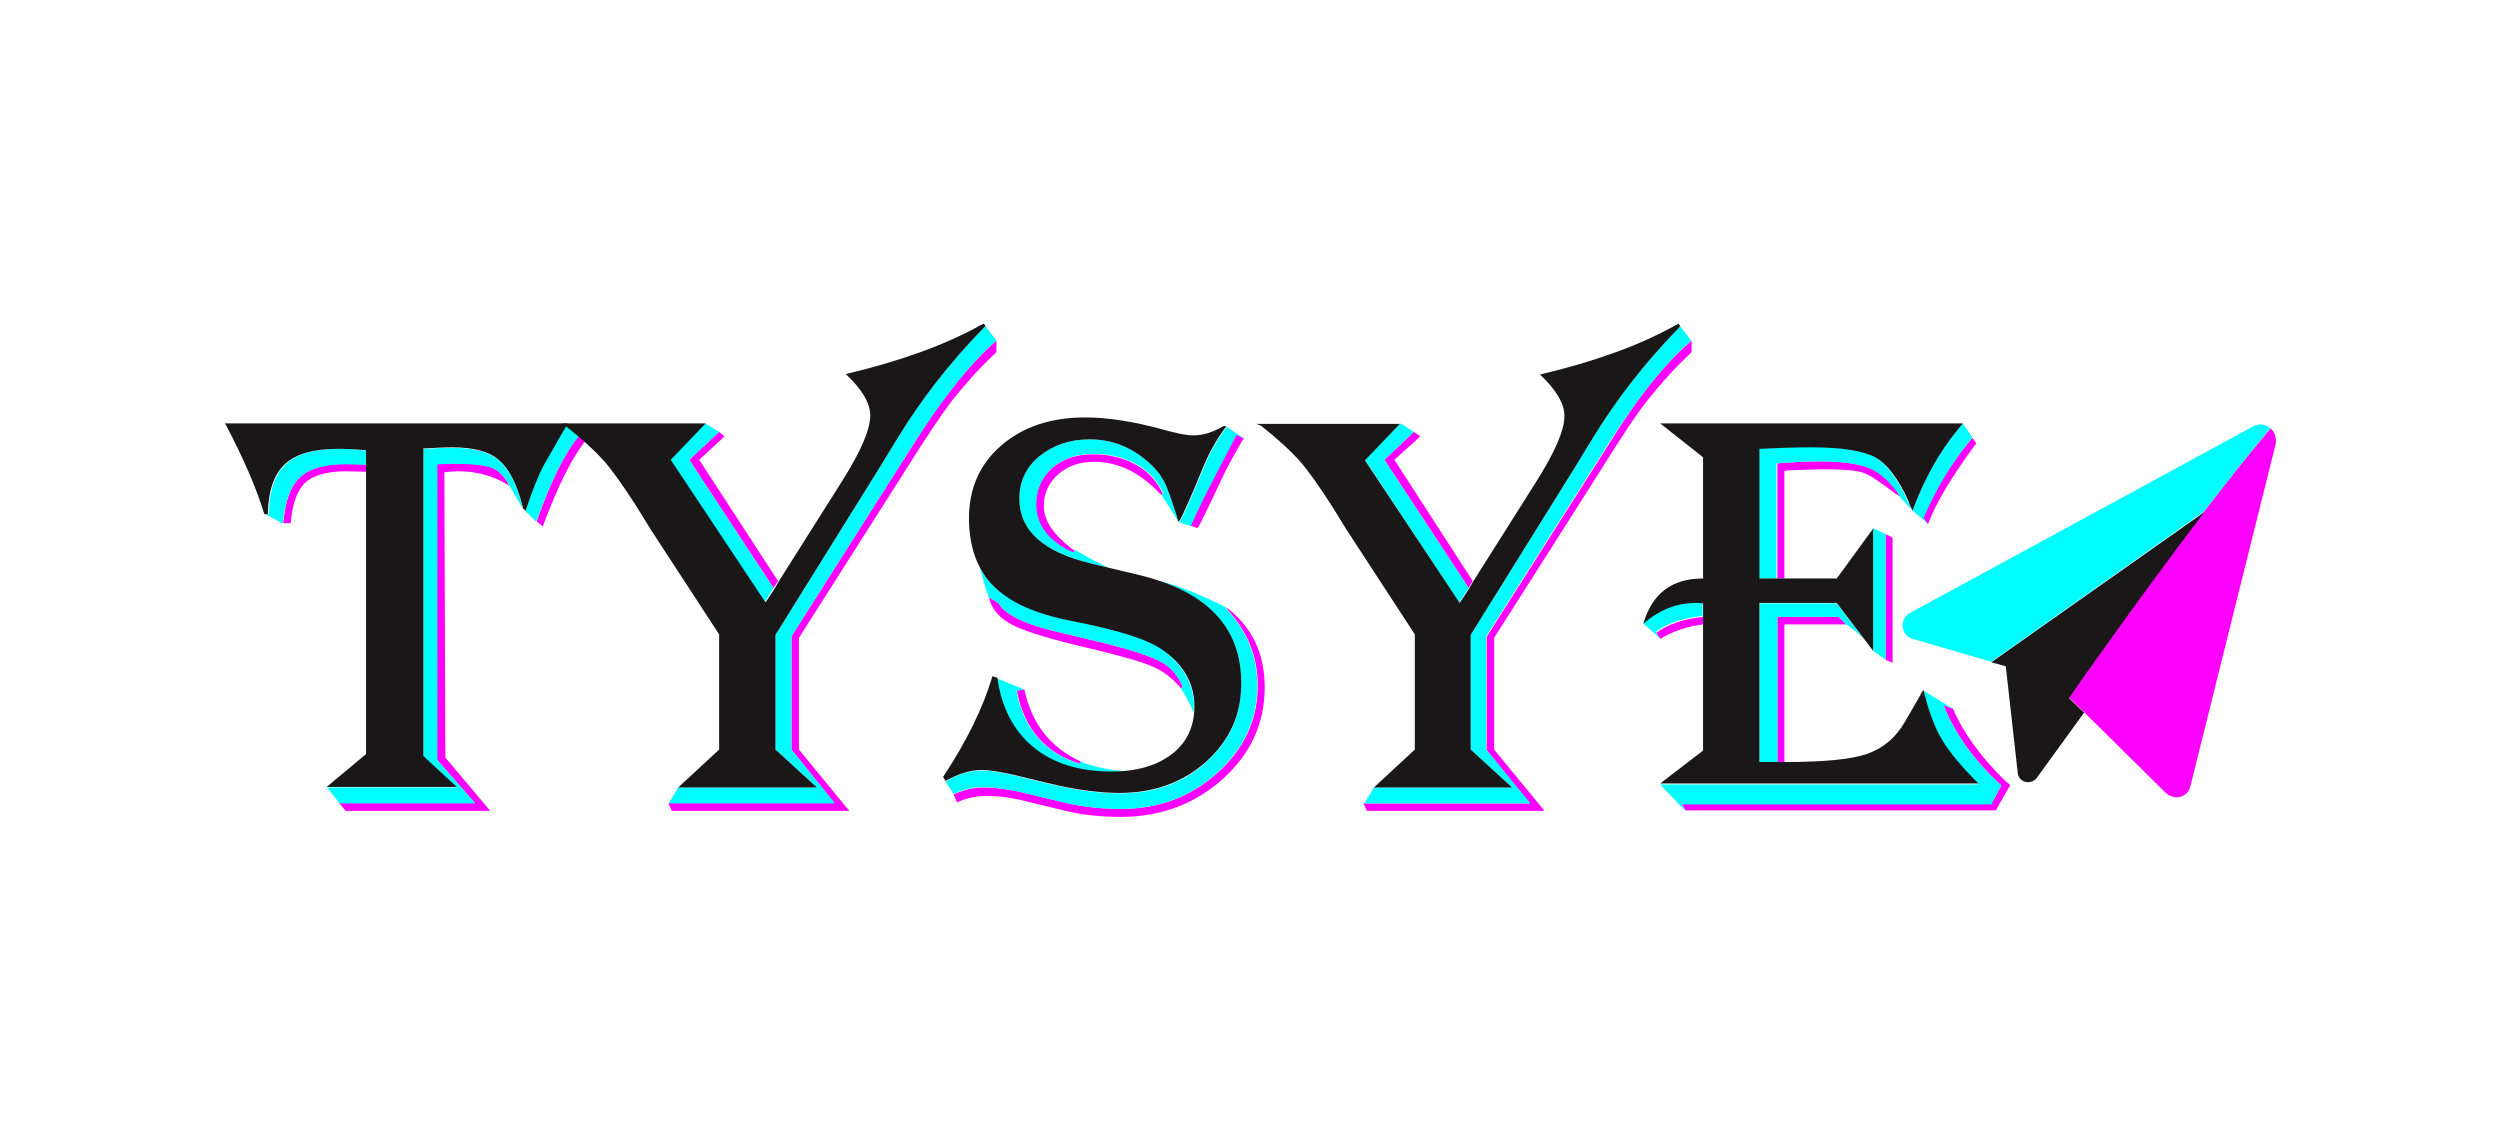
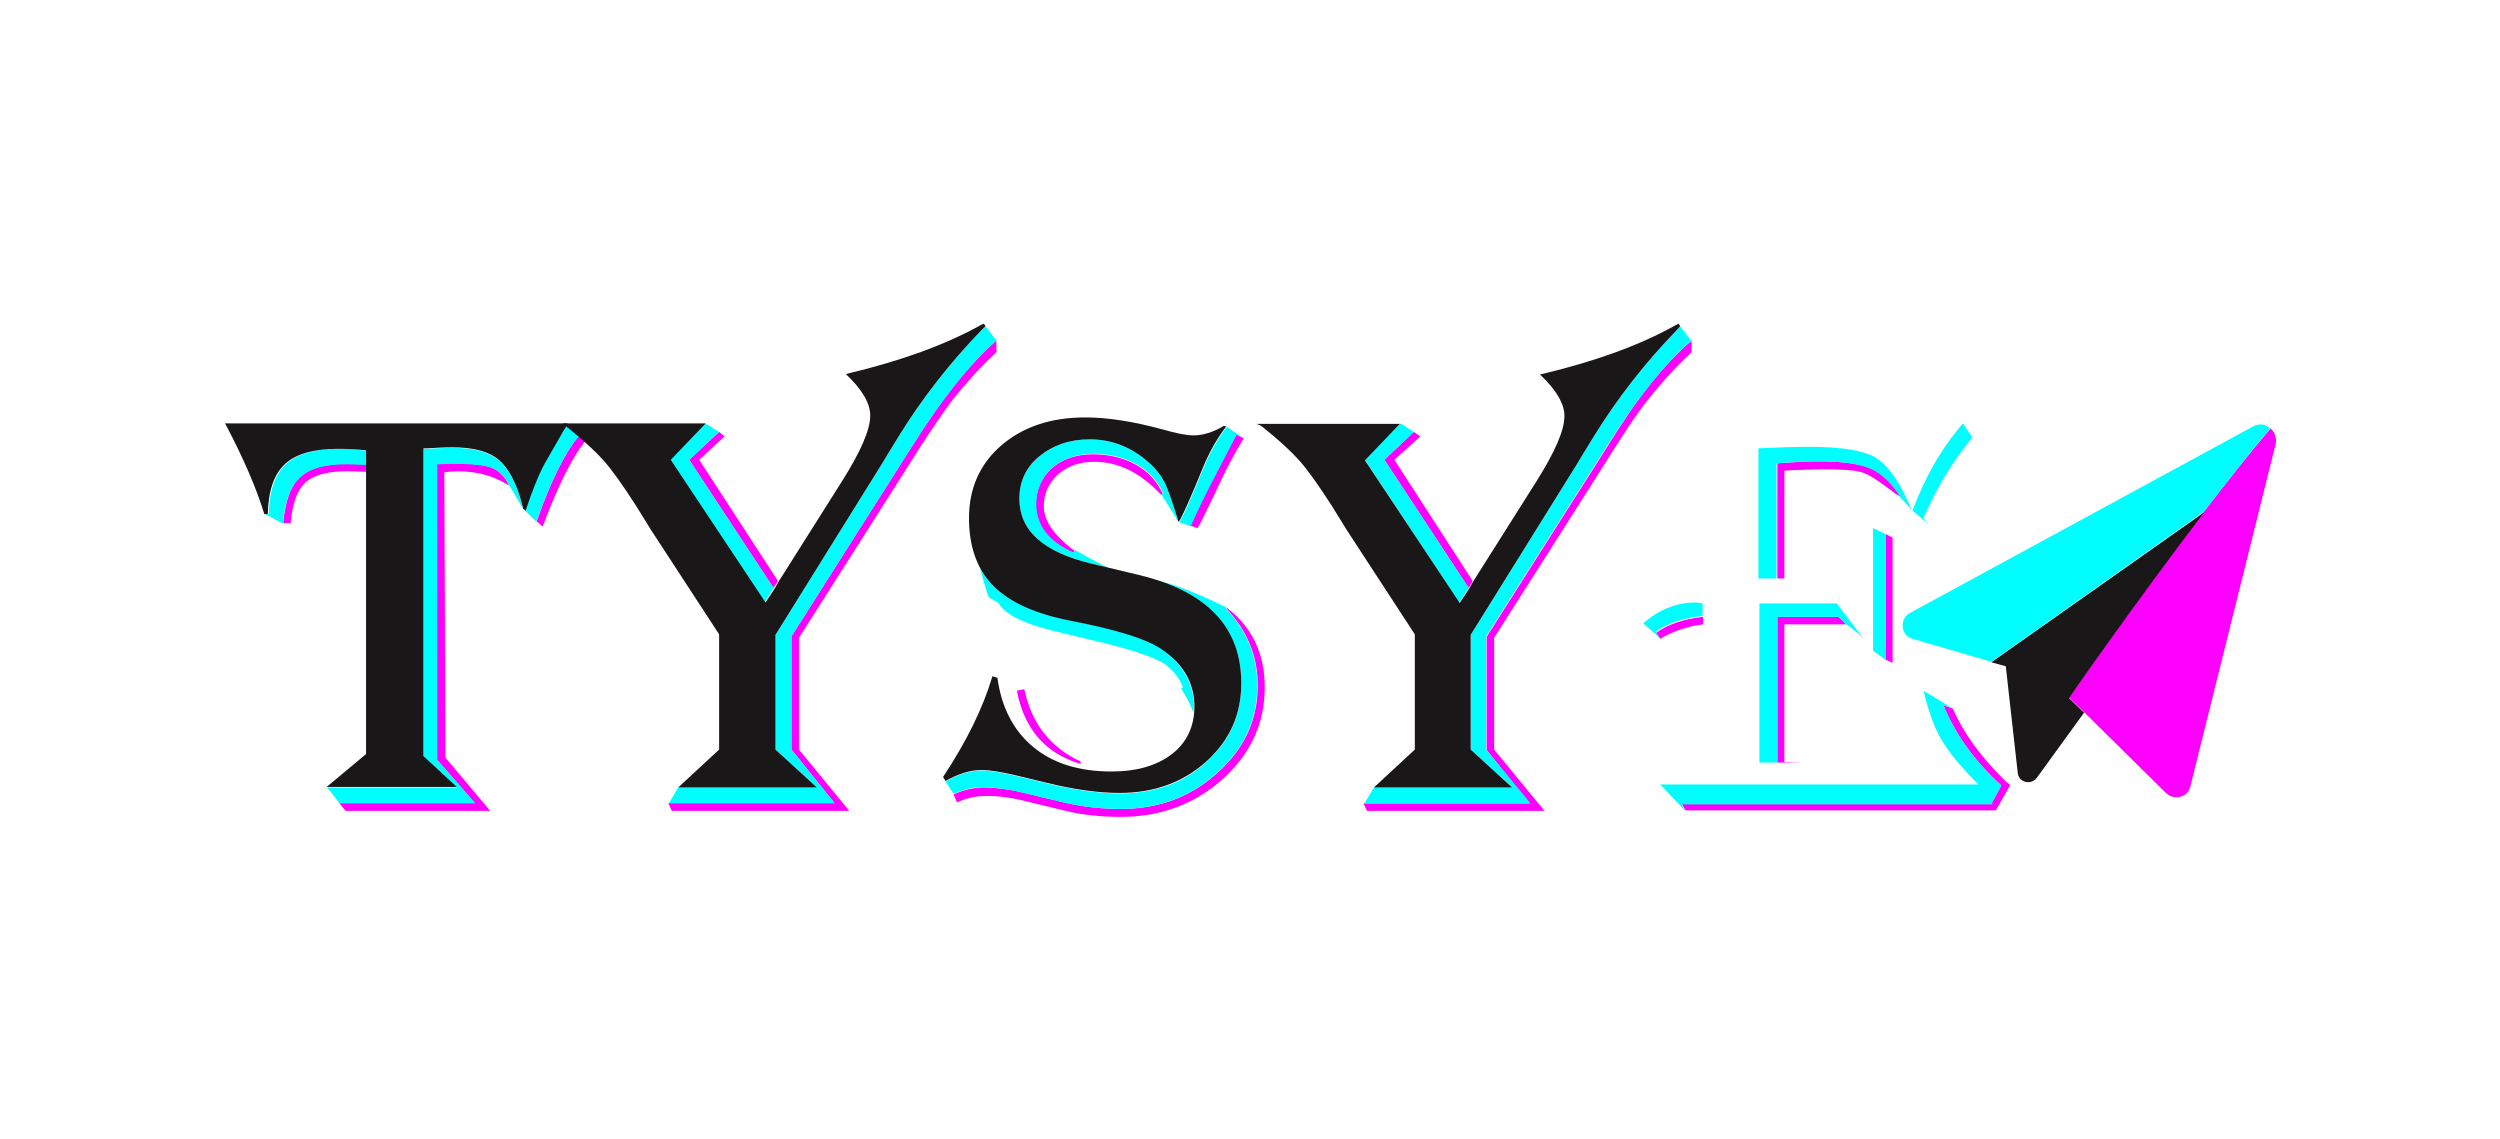
<svg xmlns="http://www.w3.org/2000/svg" version="1.1" id="Capa_1" x="0px" y="0px" viewBox="0 0 501.3 228.4" style="enable-background:new 0 0 501.3 228.4;" xml:space="preserve">
  <style type="text/css">
	.st0{fill:#FD00FD;}
	.st1{fill:#00FEFE;}
	.st2{fill:#191717;}
</style>
  <g>
    <g>
      <g>
        <g>
          <path class="st0" d="M73.5,94.6l-4-0.1c-3.9,0-6.7,0.8-8.3,2.3s-2.6,4.2-2.9,8.1h-1.5c0.4-4.5,1.5-7.6,3.5-9.3      c1.9-1.8,5-2.6,9.3-2.6l3.4,0.1h0.5" />
          <path class="st0" d="M102.1,97.4c-2.9-1.9-6.3-2.9-10.3-2.9c-0.8,0-1.8,0.1-2.7,0.2l0.2,57.2l9,10.7h-29L68,161h27.2l-7.6-8.7      V93l3.1-0.1c3.7,0,6.3,0.3,7.8,0.8C100.1,94.4,101.3,95.6,102.1,97.4z" />
          <path class="st0" d="M117.3,88.5c-2.6,3.3-5.4,8.9-8.3,16.6l-0.2,0.5l-1.2-1.1l0.2-0.5c2.8-7.9,5.6-13.3,8.1-16.4l0.3-0.3      L117.3,88.5z" />
          <polyline class="st0" points="155.1,117.9 138.2,92.2 144.2,86.6 145.3,87.5 140.2,92.2 156,116.5     " />
          <path class="st0" d="M199.8,68.3v2.3l-0.5,0.5c-3.2,3-5.9,6.1-8.3,9.1c-2.3,3-5.7,8.1-10.2,15.3l-20.6,32.4v22.4l10.1,12.3      h-35.6L134,161h33.3l-8.6-10.7v-22.7l21-33.1l3.3-5.2C188.9,79.9,194.5,72.9,199.8,68.3z" />
          <path class="st0" d="M245.9,121.8c5.2,3.9,7.7,9.3,7.7,16c0,7.3-2.8,13.3-8.4,18.4c-5.6,5-12.4,7.6-20.4,7.6      c-4.1,0-7.8-0.4-11.1-1.2l-9.1-2.2c-2.2-0.5-4.4-0.8-6.8-0.8c-2.2,0-4.2,0.5-5.9,1.3l-0.7-1.6c2-0.9,4-1.4,6-1.4      c2.2,0,4.9,0.3,7.8,1l8.8,2.1c3.5,0.8,7.2,1.2,11,1.2c7.6,0,14-2.4,19.4-7.3s8-10.6,8-17.5c0-5.8-2.1-10.9-6.2-15.3L245.9,121.8      L245.9,121.8z" />
-           <path class="st0" d="M198.3,119.8l1.9,1.1c1.2,2.2,4.9,4.1,11,5.6l9.2,2.2c6.3,1.5,10.3,2.9,12.4,4s3.5,2.9,4.4,5.1l-0.4,0.2      c-1.7-2-3.5-3.4-5.6-4.3c-2-0.9-5.8-2-11.5-3.4c-8.2-1.9-13.7-3.5-16.5-4.9C200.5,124.1,198.8,122.1,198.3,119.8z" />
          <path class="st0" d="M205.4,138.2c1.4,6.8,5.2,11.7,11.3,14.5v0.5c-7-2.1-11.3-6.9-12.8-14.7L205.4,138.2z" />
          <path class="st0" d="M232.8,99.2c-4.2-4.5-8.6-6.6-13.4-6.6c-2.9,0-5.2,0.8-7.2,2.5c-1.9,1.7-2.9,3.8-2.9,6.4      c0,2.8,1.9,5.7,5.7,8.6l0.5,0.3l-0.3,0.5c-5-2.2-7.5-5.5-7.5-9.7c0-2.9,1.1-5.4,3.2-7.3c2.2-1.9,4.9-2.8,8.3-2.8      c3.2,0,6.1,0.7,8.6,2.1s4.2,3.3,5.4,5.9L232.8,99.2z" />
          <path class="st0" d="M249.4,87.9l-0.5,0.8c-1.5,2.6-2.9,5.1-4,7.5c-2.6,5.6-4.2,8.7-4.5,9.3l-0.3,0.4l-1.4-0.5l0.2-0.5      c1.1-2.5,2.7-5.8,4.8-9.8l3.9-7.5l0.3-0.5L249.4,87.9z" />
          <path class="st0" d="M339.2,68.3v2.3l-0.5,0.5c-3.2,3-5.9,6.1-8.3,9.1s-5.7,8.1-10.2,15.3l-20.6,32.4v22.4l10.1,12.3h-35.6      l-0.7-1.5h33.3l-8.6-10.7v-22.7l21-33.1l3.3-5.2C328.2,79.9,333.8,72.9,339.2,68.3z" />
          <polygon class="st0" points="294.5,117.9 277.6,92.2 283.5,86.6 284.8,87.5 279.6,92.2 295.3,116.5     " />
          <path class="st0" d="M403.1,157.4l-2.9,5.1H338l-0.9-1.5h62.3l1.9-3.5c-5.5-5-9.3-10.4-11.6-16.1l1.9,0.7      c2.1,4.9,5.6,9.7,10.6,14.6L403.1,157.4z" />
          <polygon class="st0" points="379.5,107.8 379.5,132.9 378.1,132.3 378.1,107.1     " />
-           <path class="st0" d="M396.3,88.9l-0.4,0.5c-4.6,6.3-7.7,11.4-9.3,15.7l-1-1.2c2.5-5.9,5.8-11.3,9.9-16.1L396.3,88.9z" />
          <path class="st0" d="M356.4,152.9v-29.2h12.3l1.5,1.5h-12.4V153C365.6,152.9,356.4,152.9,356.4,152.9z" />
          <path class="st0" d="M356.4,116V92.9c2.9-0.2,5.6-0.4,8.3-0.4c4.8,0,8.3,0.5,10.6,1.5c2.2,1,4.3,3,6.1,5.9      c-0.5-0.4-0.9-0.7-1.2-0.8c-3.1-2.4-5.3-3.9-6.6-4.3c-1.3-0.5-4.1-0.7-8.1-0.7c-1.2,0-3.4,0.1-6.5,0.2l-1.2,0.1V116      C357.8,116,356.4,116,356.4,116z" />
          <path class="st0" d="M341.5,125.2c-3.2,0.4-6.1,1.4-8.6,2.9l-0.8-1.2c2.3-1.7,5.5-2.8,9.4-3.2V125.2z" />
        </g>
      </g>
      <g>
        <g>
          <path class="st1" d="M53.1,103.1L53.1,103.1L53.1,103.1L53.1,103.1z" />
          <path class="st1" d="M68,90c-4.9,0-8.4,1-10.6,3c-2.2,2-3.4,5.3-3.5,10.1h-0.7l3.5,1.9l0,0c0.4-4.4,1.5-7.5,3.5-9.3      c1.9-1.8,5-2.6,9.3-2.6l3.4,0.1h0.5v-2.8C71.6,90.1,69.7,90,68,90z" />
          <path class="st1" d="M104.7,101.3c-1.1-4.3-2.7-7.3-4.7-9s-5.1-2.5-9.3-2.5c-1.7,0-3.4,0.1-5.1,0.2h-0.7v61.7l6.7,6.2h-26      l2.5,3.2h27.2l-7.6-8.7V93.1l3.1-0.1c3.7,0,6.3,0.3,7.8,0.8c1.5,0.6,2.7,1.8,3.5,3.5l2.7,4.6L104.7,101.3z" />
          <path class="st1" d="M115.9,87.7l0.3-0.3l-2.5-2.5c-0.3,0.6-0.5,1.1-0.7,1.3l-3.9,6.8c-1.3,2.4-2.5,5.5-3.7,9.1l-0.1,0.3      l2.2,2.2l0.2-0.5C110.6,96.2,113.3,90.7,115.9,87.7z" />
          <g>
            <polygon class="st1" points="144.2,86.6 141.4,84.9 134.3,92.2 153.3,120.8 155.1,117.9 138.2,92.2      " />
            <polygon class="st1" points="155.1,117.9 155.6,117.1 155.6,117.1      " />
          </g>
          <path class="st1" d="M158.7,150.3v-22.7l21-33.1l3.3-5.2c5.9-9.3,11.5-16.4,16.8-21l-2.2-2.9L197,66c-6.8,7-12.3,14.2-16.8,21.5      c-1.7,2.8-2.9,4.7-3.6,5.9l-21.1,33.9v23l8.3,7.6H136l-1.9,3.2h33.3L158.7,150.3z" />
          <path class="st1" d="M204.9,158.9l8.8,2.1c3.5,0.8,7.2,1.2,11,1.2c7.6,0,14-2.4,19.4-7.3s8-10.6,8-17.5c0-5.8-2.1-10.9-6.2-15.3      v-0.3c0,0-8.6-4.4-14-5.4c11.3,3.6,17,10.5,17,20.7c0,6.3-2.3,11.4-7,15.7s-10.5,6.3-17.4,6.3c-4.3,0-9.2-0.7-14.5-2l-6.6-1.6      c-2.7-0.6-4.9-1-6.6-1c-2.3,0-4.7,0.8-7.2,2.2l1.6,2.5c2-0.9,4-1.4,6-1.4C199.3,157.9,202,158.2,204.9,158.9z" />
-           <path class="st1" d="M216.6,152.7v0.5c-7-2.1-11.3-6.9-12.8-14.7l1.5-0.3l-5.5-2.2c0.8,5.9,3.2,10.6,7.2,13.9s9.2,4.9,15.7,4.9      c1.2,0,2.3-0.1,3.5-0.2C221.2,154.6,216.6,152.7,216.6,152.7z" />
          <path class="st1" d="M233.1,130.3c-3-2.2-9.1-4.1-18.4-5.9c-7.2-1.4-12.3-3.7-15.6-7c-1-1.1-1.9-2.2-2.6-3.5      c0.5,1.8,1.4,5.1,1.8,5.9l1.9,1.1c1.2,2.2,4.9,4.1,11,5.6l9.2,2.2c6.3,1.5,10.3,2.9,12.4,4c2.1,1.2,3.5,2.9,4.4,5.1l-0.4,0.2      c0,0,1.6,2.4,2.5,4.9c0-0.4,0.1-0.8,0.1-1.2C239.4,137.1,237.2,133.3,233.1,130.3z" />
          <path class="st1" d="M236.3,104.6c-0.2-0.4-0.2-0.8-0.3-1c-1.1-3.4-1.9-5.8-2.6-7.1c-0.7-1.3-1.7-2.6-3.1-3.8      c-3.5-3.1-7.4-4.6-11.8-4.6c-4.1,0-7.4,1.2-10.1,3.4c-2.7,2.2-4,5.1-4,8.5c0,6.4,4.8,10.7,14.4,13l3.4,0.8      c-2.7-1.2-6.6-3.5-6.6-3.5l-0.3,0.5c-5-2.2-7.5-5.5-7.5-9.7c0-2.9,1.1-5.4,3.2-7.3c2.2-1.9,4.9-2.8,8.3-2.8      c3.2,0,6.1,0.7,8.6,2.1c2.5,1.4,4.2,3.3,5.4,5.9l-0.4,0.2L236.3,104.6z" />
          <path class="st1" d="M298,150.3v-22.7l21-33.1l3.3-5.2c5.9-9.3,11.5-16.4,16.8-21l-2.2-2.9l-0.5,0.6c-6.8,7-12.3,14.2-16.8,21.5      c-1.7,2.8-2.9,4.7-3.6,5.9l-21.1,33.9v23l8.3,7.6h-27.7l-1.9,3.2h33.3L298,150.3z" />
          <polygon class="st1" points="283.5,86.6 280.8,84.9 273.7,92.2 292.6,120.8 294.5,117.9 277.6,92.2     " />
          <g>
            <path class="st1" d="M249.4,88L249.4,88L249.4,88z" />
            <path class="st1" d="M238.8,105.5l0.2-0.5c1.1-2.5,2.7-5.8,4.8-9.8l3.9-7.5l0.3-0.5l1.4,0.7l-3.4-2.3c-2,2.6-3.5,5.4-4.7,8.3       c-2.3,5.7-3.9,9.2-4.6,10.5l-0.3,0.3l3.5,1.2L238.8,105.5z" />
          </g>
          <path class="st1" d="M399.4,161l1.9-3.5c-5.5-5-9.3-10.4-11.6-16.1l1.9,0.7l-5.9-3.6c1,4.2,2.2,7.5,3.7,10s3.9,5.4,7.3,8.8      h-63.8l5.2,5.5l-0.9-1.5h62.3V161H399.4z" />
          <polygon class="st1" points="375.6,105.9 375.6,130.5 378.1,132.3 378.1,107.1     " />
          <path class="st1" d="M395.5,87.7l-1.9-2.8l-0.9,1.1c-3.9,4.7-6.9,10.2-9.2,16.4l3.2,2.7l-1-1.2C388.2,98,391.5,92.6,395.5,87.7z      " />
          <path class="st1" d="M368.3,121h-15.5v31.9h3.6v-29.2h12.3l1.5,1.5c0,0,1.9,1.2,3.5,2.9L368.3,121z" />
          <path class="st1" d="M382.5,100.4c-2.1-4.6-4.3-7.5-6.7-8.8s-6.7-2-12.9-2c-2.9,0-6.3,0.1-10.3,0.3V116h3.6V92.9      c2.9-0.2,5.6-0.4,8.3-0.4c4.8,0,8.3,0.5,10.6,1.5c2.2,1,4.3,3,6.1,5.9l2.1,2.3C383,101.5,382.8,100.8,382.5,100.4z" />
          <path class="st1" d="M340.1,120.8c-3.9,0-7.4,1.4-10.6,4.2l3.3,2.9l-0.8-1.2c2.3-1.7,5.5-2.8,9.4-3.2V121      C340.9,120.9,340.4,120.8,340.1,120.8z" />
        </g>
      </g>
      <g>
        <path class="st2" d="M113.8,84.9c-0.3,0.6-0.5,1.1-0.7,1.3l-3.9,6.8c-1.3,2.4-2.5,5.5-3.7,9.1l-0.1,0.3l-0.5-0.4l-0.2-0.8     c-1.1-4.3-2.7-7.3-4.7-9s-5.1-2.5-9.3-2.5c-1.7,0-3.4,0.1-5.1,0.2h-0.7v61.7l6.7,6.2H65.5l7.9-6.6V90.3c-1.9-0.2-3.8-0.3-5.6-0.3     c-4.9,0-8.4,1-10.6,3c-2.2,2-3.4,5.3-3.5,10.1H53c-1.6-5.3-4.2-11.2-7.6-17.7l-0.3-0.5L113.8,84.9L113.8,84.9z" />
        <path class="st2" d="M197.3,64.9l0.3,0.5L197,66c-6.8,7-12.3,14.2-16.8,21.5c-1.7,2.8-2.9,4.7-3.6,5.9l-21.1,33.9v23l8.3,7.6H136     l8.2-7.6v-23.1l-13.7-21l-2.9-4.7c-2.7-4.2-4.9-7.3-6.6-9.2s-4.2-4.2-7.6-6.9l-0.6-0.5h28.7l-7,7.3l19,28.6l1.9-2.9l0.8-1.4     l12.7-20.1c3.7-5.9,5.6-10.2,5.6-13.1c0-2.4-1.6-5.2-4.9-8.3c11-2.6,20.1-5.9,27.2-9.9L197.3,64.9z" />
        <path class="st2" d="M245.9,85.5c-2,2.6-3.5,5.4-4.7,8.3c-2.3,5.7-3.9,9.2-4.6,10.5l-0.3,0.3c-0.2-0.4-0.2-0.8-0.3-1     c-1.1-3.4-1.9-5.8-2.6-7.1c-0.7-1.3-1.7-2.6-3.1-3.8c-3.5-3.1-7.4-4.6-11.8-4.6c-4.1,0-7.4,1.2-10.1,3.4c-2.7,2.2-4,5.1-4,8.5     c0,6.4,4.8,10.7,14.4,13l9.6,2.3c13.7,3.3,20.5,10.5,20.5,21.7c0,6.3-2.3,11.4-7,15.7c-4.7,4.2-10.5,6.3-17.4,6.3     c-4.3,0-9.2-0.7-14.5-2l-6.6-1.6c-2.7-0.6-4.9-1-6.6-1c-2.3,0-4.7,0.8-7.2,2.2l-0.5-0.8c4.7-7.1,8-13.8,9.9-20.2l1,0.3     c0.8,5.9,3.2,10.6,7.2,13.9s9.2,4.9,15.7,4.9c5.1,0,9.1-1.2,12.1-3.5s4.5-5.6,4.5-9.5c0-4.6-2.1-8.4-6.3-11.3     c-3-2.2-9.1-4.1-18.4-5.9c-7.2-1.4-12.3-3.7-15.6-7c-3.2-3.2-4.9-7.8-4.9-13.6c0-6,2.2-10.9,6.5-14.6c4.3-3.7,9.9-5.6,16.8-5.6     c4.5,0,9.6,0.8,15.5,2.4c2.8,0.8,4.8,1.2,6.2,1.2c1.9,0,3.9-0.6,6.1-1.9L245.9,85.5z" />
        <path class="st2" d="M336.6,64.9l0.3,0.5l-0.5,0.6c-6.8,7-12.3,14.2-16.8,21.5c-1.7,2.8-2.9,4.7-3.6,5.9l-21.1,33.9v23l8.3,7.6     h-27.7l8.2-7.6v-23.1l-13.7-21l-2.9-4.7c-2.7-4.2-4.9-7.3-6.6-9.2s-4.2-4.2-7.6-6.9L252,85h28.7l-7,7.3l19,28.6l1.9-2.9l0.8-1.4     l12.7-20.1c3.7-5.9,5.6-10.2,5.6-13.1c0-2.4-1.6-5.2-4.9-8.3c11-2.6,20.1-5.9,27.2-9.9L336.6,64.9z" />
-         <path class="st2" d="M393.6,84.9l-0.9,1.1c-3.9,4.7-6.9,10.2-9.2,16.4c-0.4-0.8-0.7-1.5-0.8-1.9c-2.1-4.6-4.3-7.5-6.7-8.8     c-2.4-1.3-6.7-2-12.9-2c-2.9,0-6.3,0.1-10.3,0.3v26h3.6h1.4h10.5l7.3-10v24.5l-7.3-9.6h-15.5v31.9h3.6h1.4     c7.7,0,13.3-0.5,16.5-1.6s5.8-3.2,7.7-6.5l3-5.2c0.1-0.2,0.3-0.6,0.7-1.2c1,4.2,2.2,7.5,3.7,10s3.9,5.4,7.3,8.8h-63.8l8.6-6.6     V121c-0.6-0.1-1.1-0.1-1.4-0.1c-3.9,0-7.4,1.4-10.6,4.2c1.8-6.1,5.7-9.1,12-9.1V91.7l-8.6-6.8L393.6,84.9L393.6,84.9z" />
      </g>
    </g>
    <g>
      <path class="st0" d="M439.2,157.7l17.1-68.6c0.3-1.3-0.2-2.5-1-3.2c-17.1,20.1-40.4,54-40.4,54l3,2.9l16.4,16.2    C436,160.6,438.7,159.9,439.2,157.7z" />
      <path class="st1" d="M451.8,85.5L383,122.9c-2.2,1.2-1.9,4.5,0.5,5.2l15.8,4.6l42.6-30.1c4.6-5.9,9.2-11.8,13.3-16.7    C454.4,85.1,453.1,84.8,451.8,85.5z" />
      <path class="st2" d="M442,102.7L442,102.7l-42.7,30.1l2.9,0.8l2.4,21.4c0.2,1.9,2.6,2.5,3.8,1l9.5-13.1l-3-2.9    C414.9,139.9,428.2,120.8,442,102.7z" />
    </g>
  </g>
</svg>